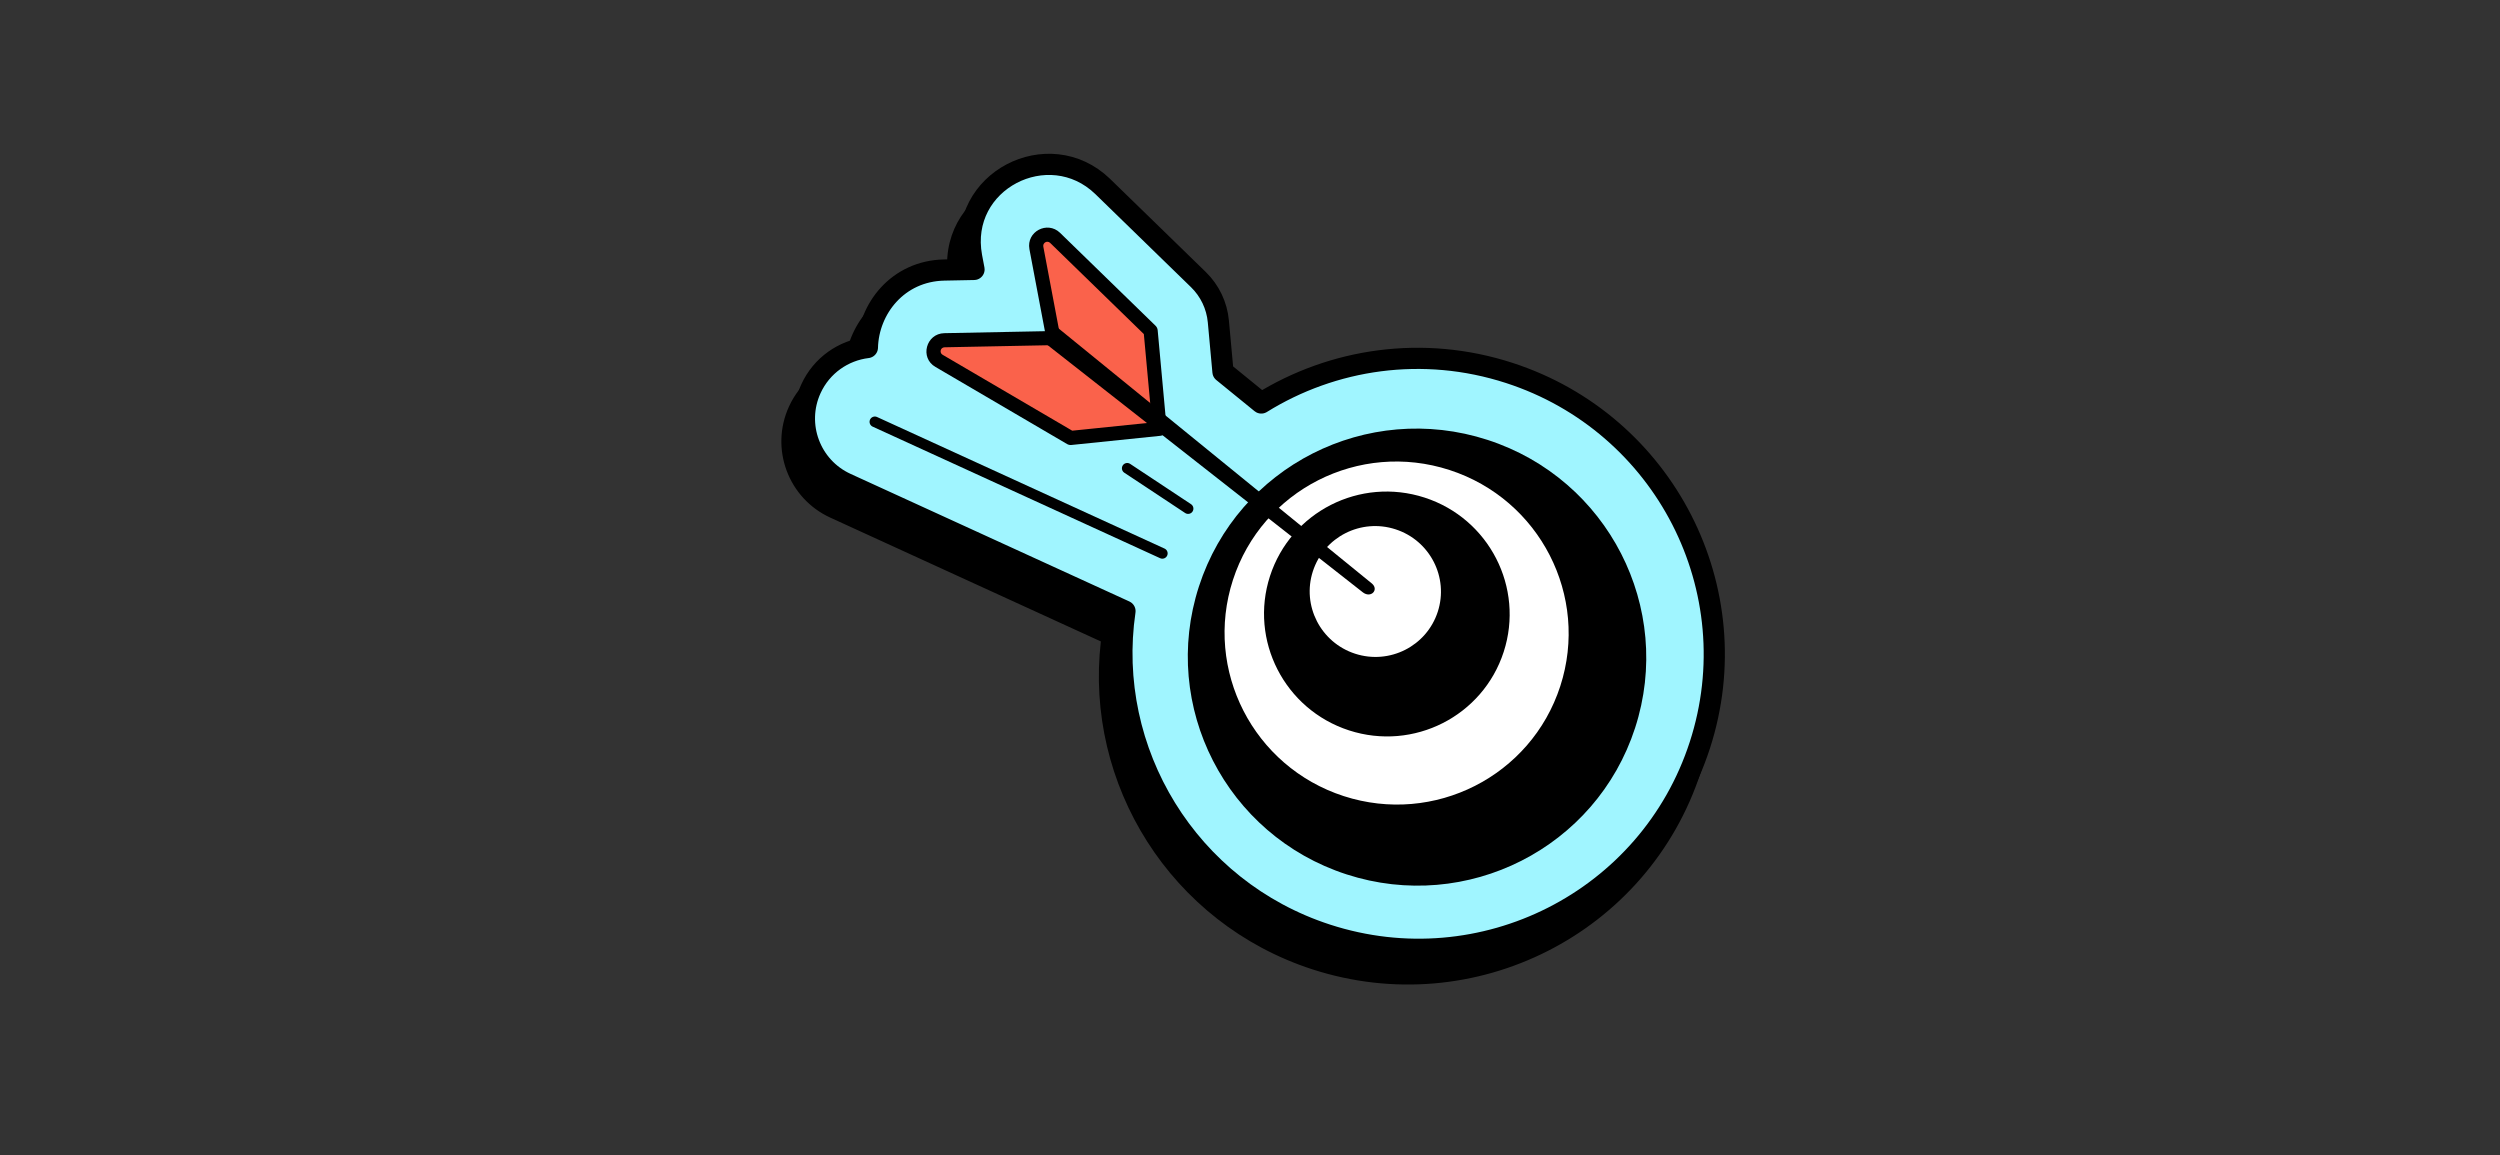
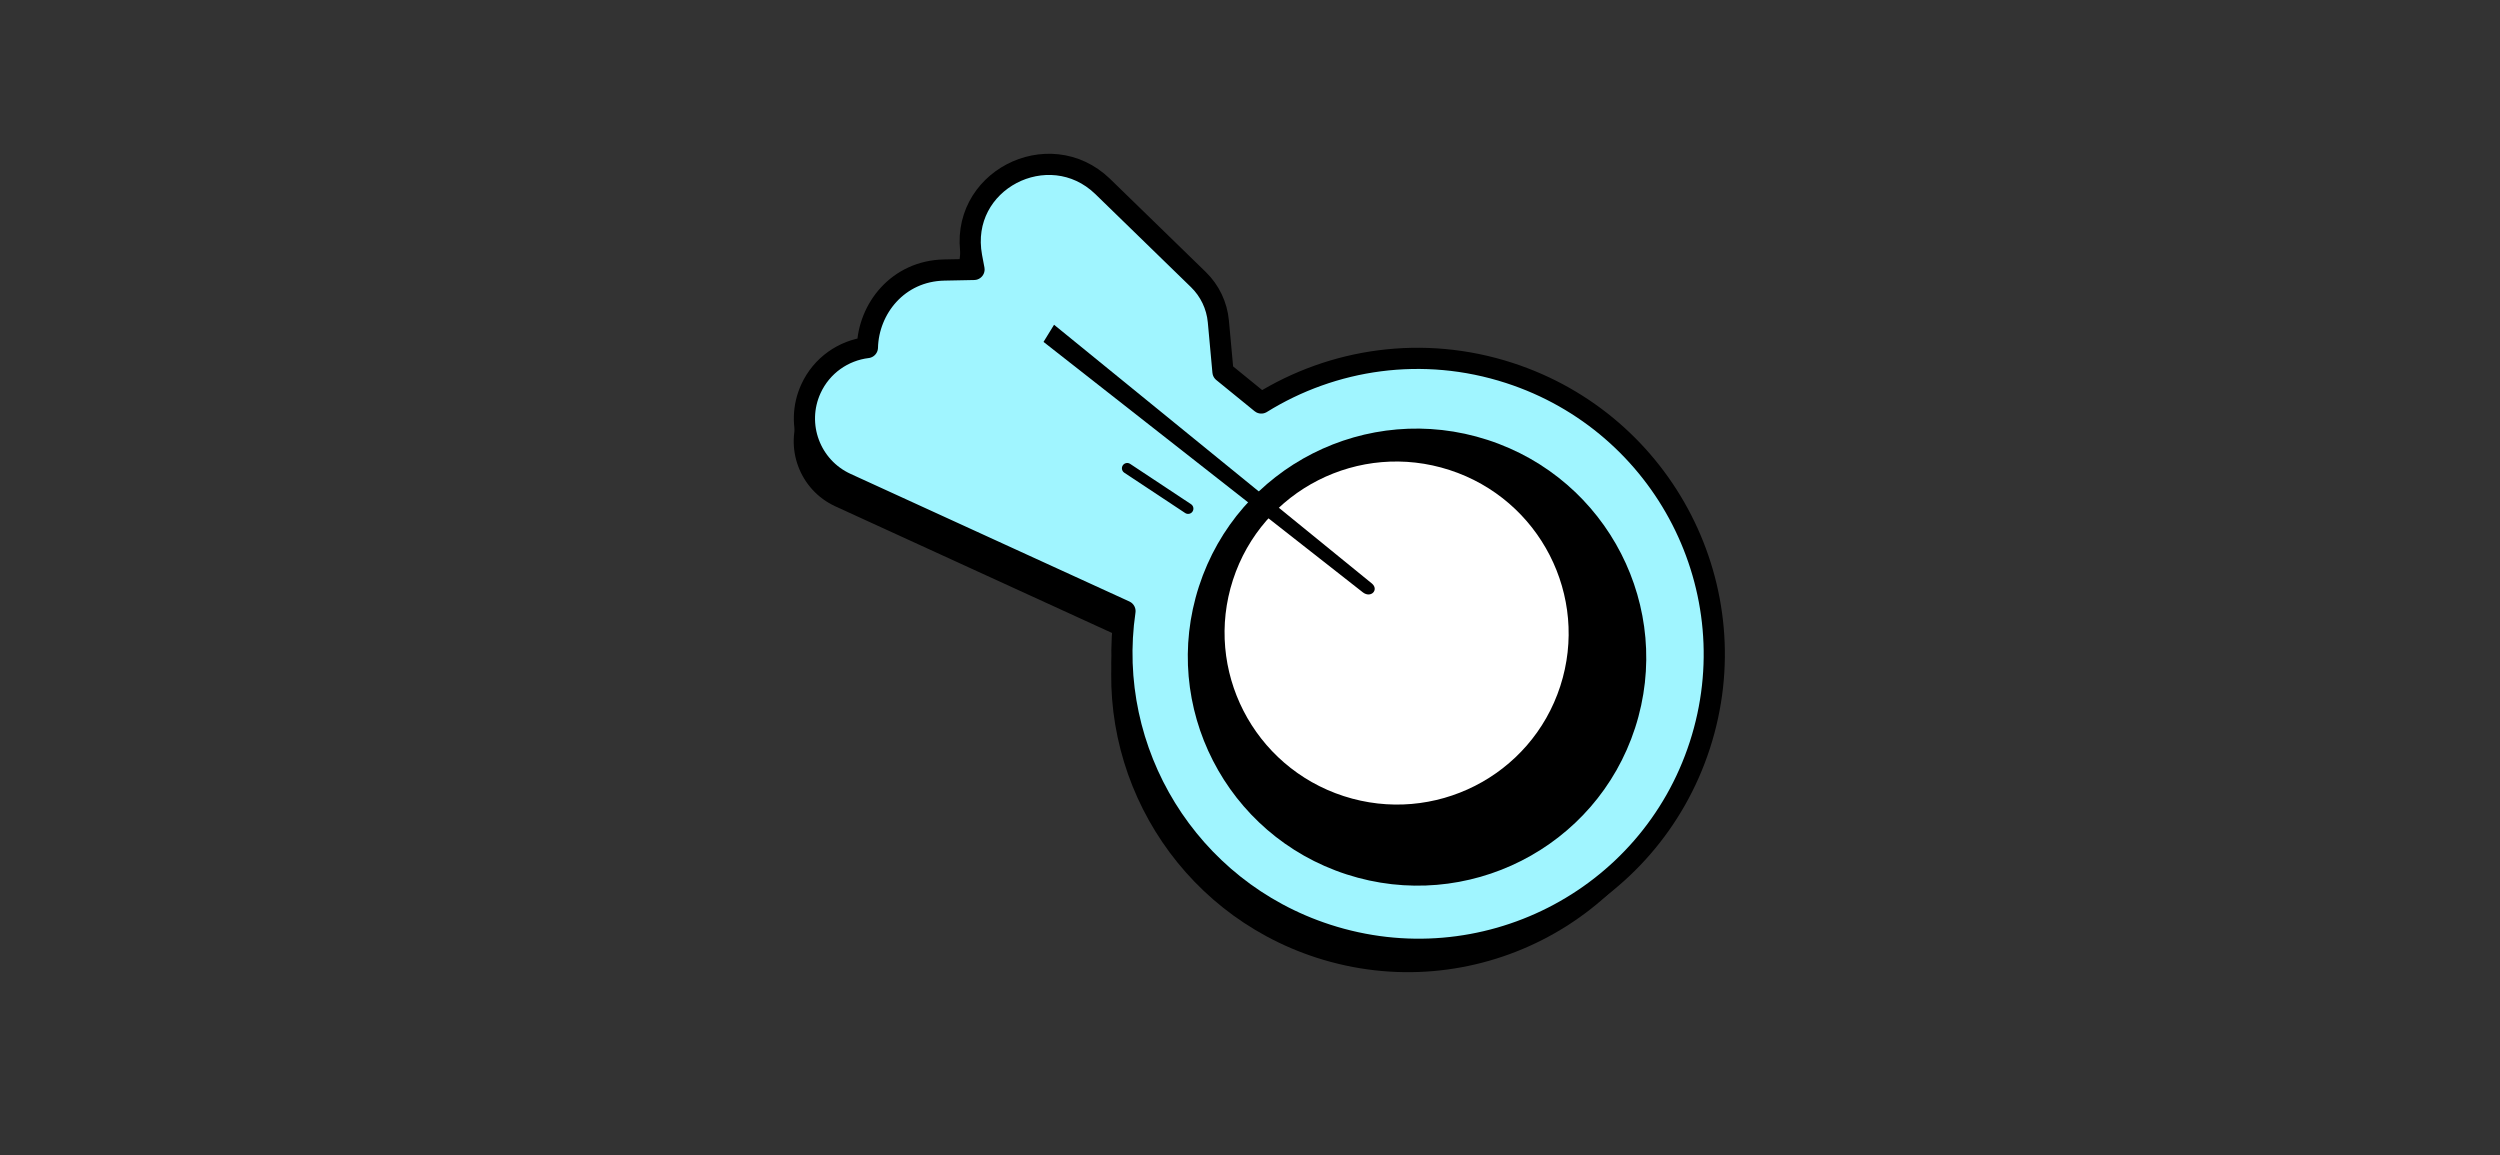
<svg xmlns="http://www.w3.org/2000/svg" width="303" height="140" viewBox="0 0 303 140" fill="none">
  <rect x="0" y="0" width="303" height="140" fill="#333333" stroke="none" />
  <path fill-rule="evenodd" clip-rule="evenodd" d="M140.46 49.201L139.588 39.697L128.004 28.426C127.062 27.521 125.498 28.339 125.738 29.648L127.587 39.441L126.879 40.594L114.599 40.837C113.227 40.865 112.767 42.673 113.945 43.339L129.893 52.681L140.109 51.63L151.394 60.481C148.775 63.32 146.713 66.755 145.444 70.668C140.726 85.21 148.734 100.837 163.331 105.574C177.928 110.31 193.586 102.361 198.305 87.82C203.023 73.278 195.015 57.65 180.418 52.914C170.377 49.656 159.835 52.4 152.696 59.162L140.46 49.201ZM136.287 56.051C136.119 56.306 136.188 56.649 136.443 56.818L143.824 61.706C144.078 61.875 144.421 61.805 144.59 61.55C144.758 61.296 144.689 60.953 144.434 60.784L137.054 55.896C136.799 55.727 136.456 55.797 136.287 56.051ZM105.932 51.228C105.655 51.101 105.533 50.773 105.66 50.495C105.787 50.218 106.115 50.095 106.393 50.222L141.236 66.168C141.514 66.295 141.636 66.623 141.509 66.901C141.382 67.179 141.053 67.301 140.776 67.174L105.932 51.228Z" fill="black" stroke="black" stroke-width="2.995" stroke-miterlimit="10" stroke-linecap="round" stroke-linejoin="round" />
  <path fill-rule="evenodd" clip-rule="evenodd" d="M132.326 25.352C125.81 19.09 114.772 24.688 116.463 33.888L116.47 33.926L116.754 35.43L113.132 35.502C107.512 35.618 103.945 40.2 103.83 44.896C100.937 45.246 98.288 47.049 96.986 49.894C94.995 54.244 96.908 59.386 101.259 61.376L135.05 76.841C132.572 93.815 142.658 110.587 159.529 116.062C178.359 122.171 198.611 111.926 204.721 93.096C210.83 74.266 200.452 54.082 181.622 47.973C171.141 44.572 160.233 46.24 151.568 51.617L146.926 47.837L146.365 41.729C146.189 39.804 145.33 38.006 143.945 36.658L132.362 25.387C132.35 25.375 132.338 25.364 132.326 25.352ZM156.48 68.256C156.649 68.12 156.815 67.976 156.975 67.824C162.036 63.029 169.502 61.093 176.616 63.402C186.98 66.765 192.619 77.837 189.291 88.09C185.965 98.343 174.9 103.996 164.535 100.632C154.171 97.27 148.533 86.198 151.86 75.944C152.761 73.169 154.214 70.751 156.057 68.754C156.205 68.593 156.347 68.427 156.48 68.256ZM116.761 39.123L116.746 39.115C116.711 39.094 116.675 39.074 116.64 39.053C116.68 39.077 116.721 39.1 116.761 39.123Z" fill="black" />
-   <path fill-rule="evenodd" clip-rule="evenodd" d="M114.957 33.968C113.178 23.39 125.89 17.089 133.364 24.273L133.402 24.309L133.407 24.314L144.99 35.584C146.631 37.181 147.648 39.312 147.857 41.592L148.36 47.074L151.699 49.792C160.568 44.634 171.535 43.125 182.085 46.548C201.696 52.912 212.512 73.936 206.146 93.559C199.778 113.181 178.679 123.849 159.067 117.486C141.865 111.905 131.432 95.044 133.423 77.743L100.636 62.738C100.636 62.738 100.636 62.738 100.636 62.738C95.533 60.403 93.29 54.373 95.625 49.271C96.967 46.337 99.531 44.35 102.432 43.633C103.104 38.7 107.062 34.13 113.102 34.005L114.957 33.968ZM117.936 33.616C117.936 33.616 117.936 33.617 117.936 33.617L117.942 33.648L117.943 33.653L118.226 35.152C118.308 35.585 118.195 36.032 117.917 36.374C117.639 36.716 117.225 36.919 116.784 36.927L113.164 36.999C108.46 37.096 105.426 40.916 105.328 44.933C105.31 45.676 104.749 46.293 104.011 46.383C101.613 46.673 99.424 48.166 98.348 50.517C96.701 54.115 98.284 58.368 101.882 60.015L135.674 75.479C136.279 75.756 136.629 76.399 136.532 77.057C134.158 93.317 143.822 109.391 159.992 114.637C178.04 120.494 197.444 110.672 203.297 92.634C209.149 74.596 199.209 55.254 181.16 49.397C171.115 46.138 160.663 47.736 152.358 52.889C151.815 53.226 151.118 53.182 150.623 52.778L145.981 48.999C145.669 48.745 145.472 48.375 145.435 47.974L144.875 41.866C144.875 41.866 144.875 41.866 144.875 41.866C144.73 40.297 144.031 38.83 142.901 37.731L131.323 26.465L131.318 26.46L131.289 26.432C125.776 21.134 116.521 25.91 117.936 33.616ZM115.337 38.316C115.744 37.596 116.658 37.343 117.377 37.75C117.408 37.767 117.438 37.785 117.468 37.802C117.48 37.809 117.491 37.816 117.503 37.822C117.504 37.823 117.504 37.823 117.505 37.824C117.508 37.825 117.51 37.827 117.513 37.828C117.515 37.829 117.517 37.831 117.519 37.832C117.519 37.832 117.52 37.832 117.52 37.833C117.521 37.833 117.521 37.833 117.521 37.833C118.234 38.253 118.471 39.17 118.052 39.883C117.633 40.596 116.715 40.834 116.002 40.414L116.001 40.414C115.998 40.412 115.995 40.41 115.992 40.409C115.985 40.404 115.977 40.4 115.969 40.395C115.948 40.383 115.927 40.371 115.905 40.359C115.904 40.358 115.904 40.358 115.903 40.357C115.903 40.357 115.902 40.357 115.902 40.357C115.183 39.949 114.929 39.036 115.337 38.316ZM176.154 64.826C169.579 62.693 162.682 64.481 158.005 68.911C157.858 69.051 157.707 69.185 157.553 69.313C157.426 69.469 157.295 69.621 157.158 69.769C155.459 71.611 154.117 73.841 153.285 76.407C150.214 85.869 155.416 96.099 164.998 99.208C174.58 102.317 184.797 97.09 187.867 87.628C190.938 78.166 185.736 67.935 176.154 64.826ZM177.079 61.977C188.225 65.594 194.3 77.508 190.716 88.552C187.133 99.597 175.22 105.674 164.073 102.057C152.927 98.441 146.852 86.527 150.436 75.482C151.405 72.497 152.971 69.891 154.957 67.739C155.078 67.607 155.193 67.472 155.301 67.333C155.372 67.243 155.453 67.161 155.542 67.089C155.679 66.979 155.814 66.861 155.944 66.738L155.945 66.737C161.391 61.578 169.425 59.494 177.079 61.977Z" fill="black" />
  <path fill-rule="evenodd" clip-rule="evenodd" d="M133.624 22.578C127.108 16.316 116.07 21.914 117.761 31.114L117.768 31.152L118.052 32.656L114.431 32.728C108.81 32.844 105.244 37.426 105.129 42.122C102.235 42.472 99.586 44.275 98.284 47.12C96.294 51.47 98.206 56.611 102.557 58.602L136.348 74.067C133.87 91.041 143.956 107.814 160.827 113.288C179.657 119.397 199.909 109.152 206.019 90.322C212.129 71.492 201.75 51.309 182.92 45.199C172.439 41.798 161.531 43.467 152.867 48.843L148.224 45.063L147.664 38.955C147.487 37.03 146.629 35.232 145.243 33.884L133.66 22.613C133.648 22.601 133.636 22.59 133.624 22.578ZM157.779 65.482C157.948 65.346 158.113 65.202 158.273 65.05C163.334 60.255 170.8 58.319 177.914 60.628C188.278 63.991 193.917 75.062 190.59 85.316C187.263 95.569 176.198 101.222 165.834 97.859C155.469 94.496 149.831 83.424 153.158 73.17C154.059 70.395 155.513 67.977 157.355 65.98C157.504 65.819 157.645 65.653 157.779 65.482ZM118.059 36.349L118.044 36.341C118.009 36.32 117.973 36.3 117.938 36.28C117.979 36.303 118.019 36.326 118.059 36.349Z" fill="#A0F5FF" stroke="black" stroke-width="2.567" stroke-miterlimit="10" stroke-linecap="round" stroke-linejoin="round" />
  <path d="M163.201 105.974C148.604 101.238 140.596 85.609 145.314 71.068C150.032 56.526 165.691 48.577 180.288 53.314C194.885 58.05 202.893 73.678 198.175 88.22C193.456 102.761 177.798 110.71 163.201 105.974Z" fill="black" />
  <path d="M162.857 96.487C151.901 92.933 145.891 81.203 149.432 70.289C152.973 59.375 164.725 53.409 175.681 56.964C186.637 60.519 192.647 72.248 189.106 83.162C185.565 94.076 173.813 100.042 162.857 96.487Z" fill="white" />
-   <path d="M163.508 88.524C155.687 85.986 151.396 77.613 153.924 69.821C156.453 62.03 164.842 57.771 172.663 60.309C180.484 62.846 184.775 71.22 182.247 79.011C179.719 86.802 171.329 91.062 163.508 88.524Z" fill="black" />
  <path d="M164.242 79.23C160.063 77.874 157.77 73.399 159.121 69.235C160.472 65.071 164.955 62.795 169.135 64.151C173.315 65.507 175.608 69.982 174.257 74.146C172.906 78.31 168.422 80.586 164.242 79.23Z" fill="white" />
-   <path d="M140.547 51.971L139.457 40.096L127.874 28.826C126.932 27.921 125.367 28.738 125.608 30.048L127.671 40.975L114.468 41.237C113.097 41.265 112.637 43.073 113.815 43.739L129.763 53.08L140.547 51.971Z" fill="#FA624B" />
-   <path fill-rule="evenodd" clip-rule="evenodd" d="M124.767 30.203C124.373 28.061 126.938 26.738 128.467 28.209L128.471 28.212L140.054 39.483C140.2 39.626 140.291 39.815 140.31 40.018L141.399 51.893C141.442 52.36 141.101 52.774 140.635 52.822L129.851 53.932C129.67 53.95 129.488 53.911 129.331 53.819L113.388 44.48C111.439 43.371 112.237 40.427 114.451 40.381L126.643 40.14L124.767 30.203ZM126.45 29.891C126.45 29.892 126.45 29.892 126.45 29.893L128.512 40.816C128.559 41.064 128.494 41.319 128.335 41.515C128.177 41.71 127.94 41.826 127.688 41.831L114.487 42.092C114.486 42.092 114.487 42.092 114.487 42.092C113.96 42.103 113.838 42.769 114.237 42.994L114.248 43.001L129.954 52.2L139.618 51.206L138.634 40.489L127.281 29.443C127.281 29.442 127.28 29.442 127.28 29.441C126.926 29.104 126.364 29.417 126.45 29.891Z" fill="black" />
  <path d="M126.475 41.439L165.194 71.805C166.163 72.529 167.135 71.488 166.299 70.743L127.752 39.36L126.475 41.439Z" fill="black" />
  <path d="M143.999 61.644L136.618 56.756" stroke="black" stroke-width="1.284" stroke-miterlimit="10" stroke-linecap="round" stroke-linejoin="round" />
-   <path d="M140.876 67.071L106.032 51.125" stroke="black" stroke-width="1.284" stroke-miterlimit="10" stroke-linecap="round" stroke-linejoin="round" />
  <path d="M114.09 35.002L118.924 34.439L121.103 37.278L116.217 38.599L114.09 35.002Z" fill="#A0F5FF" />
</svg>